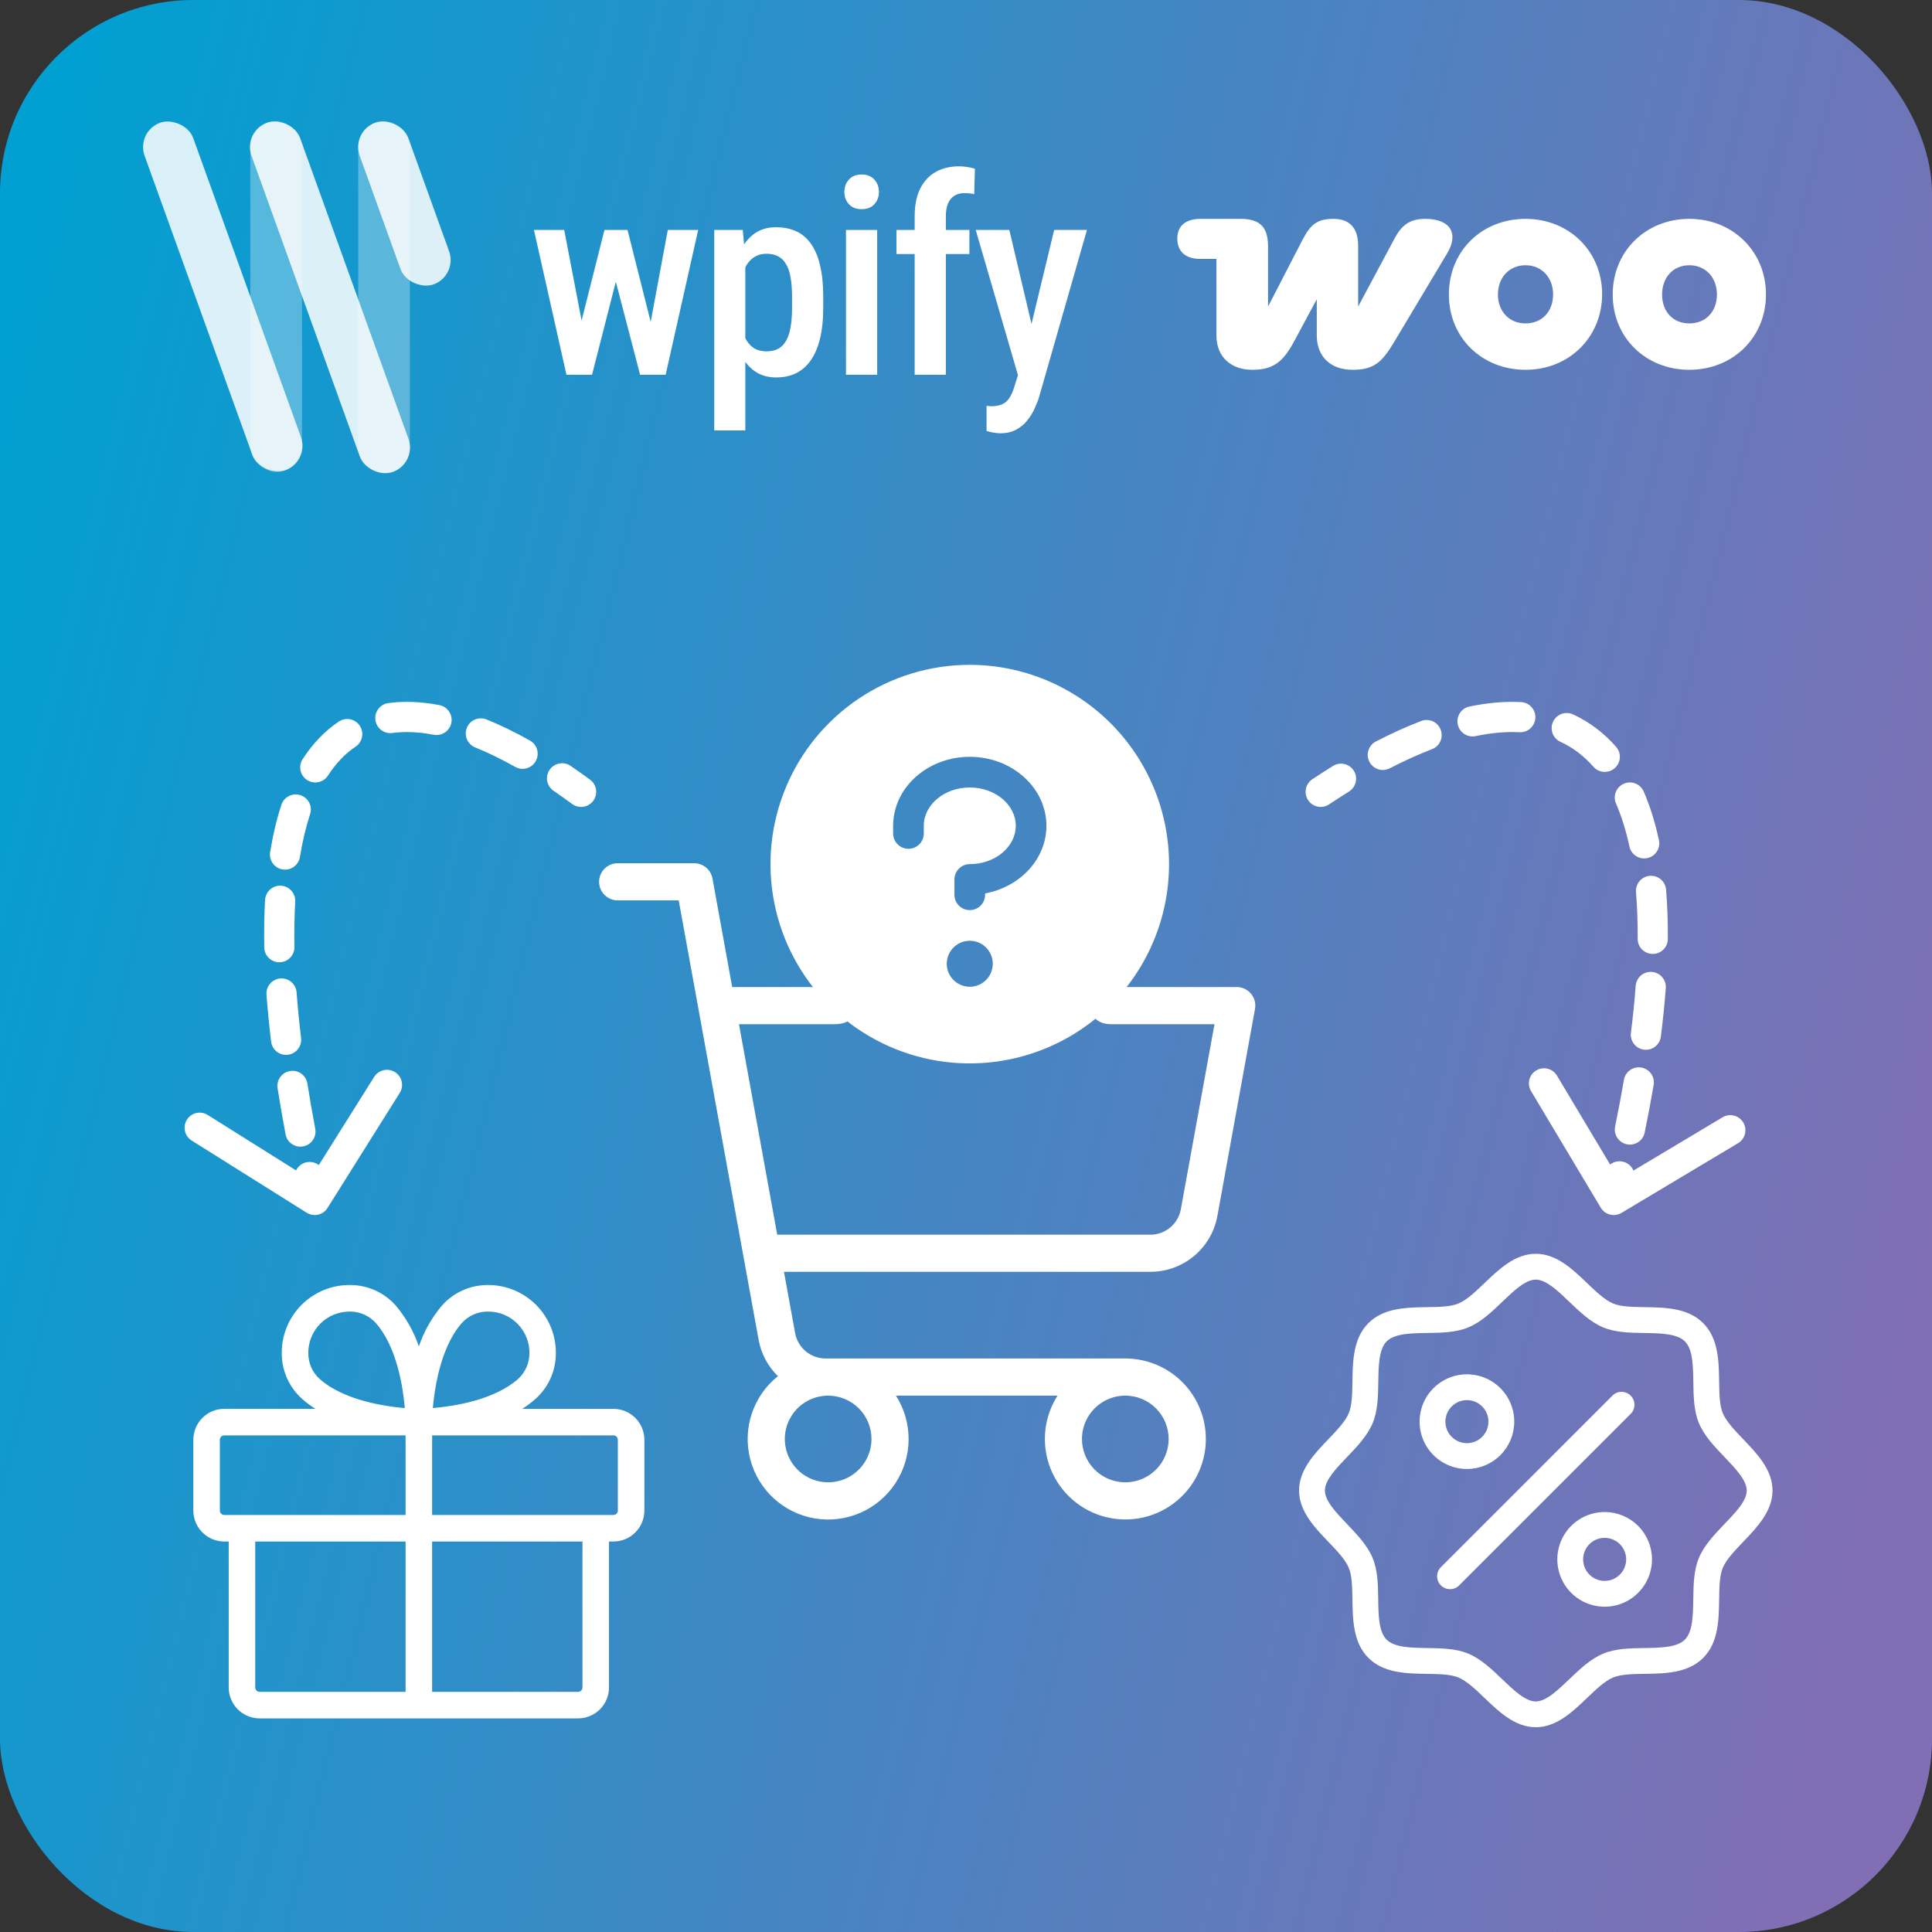
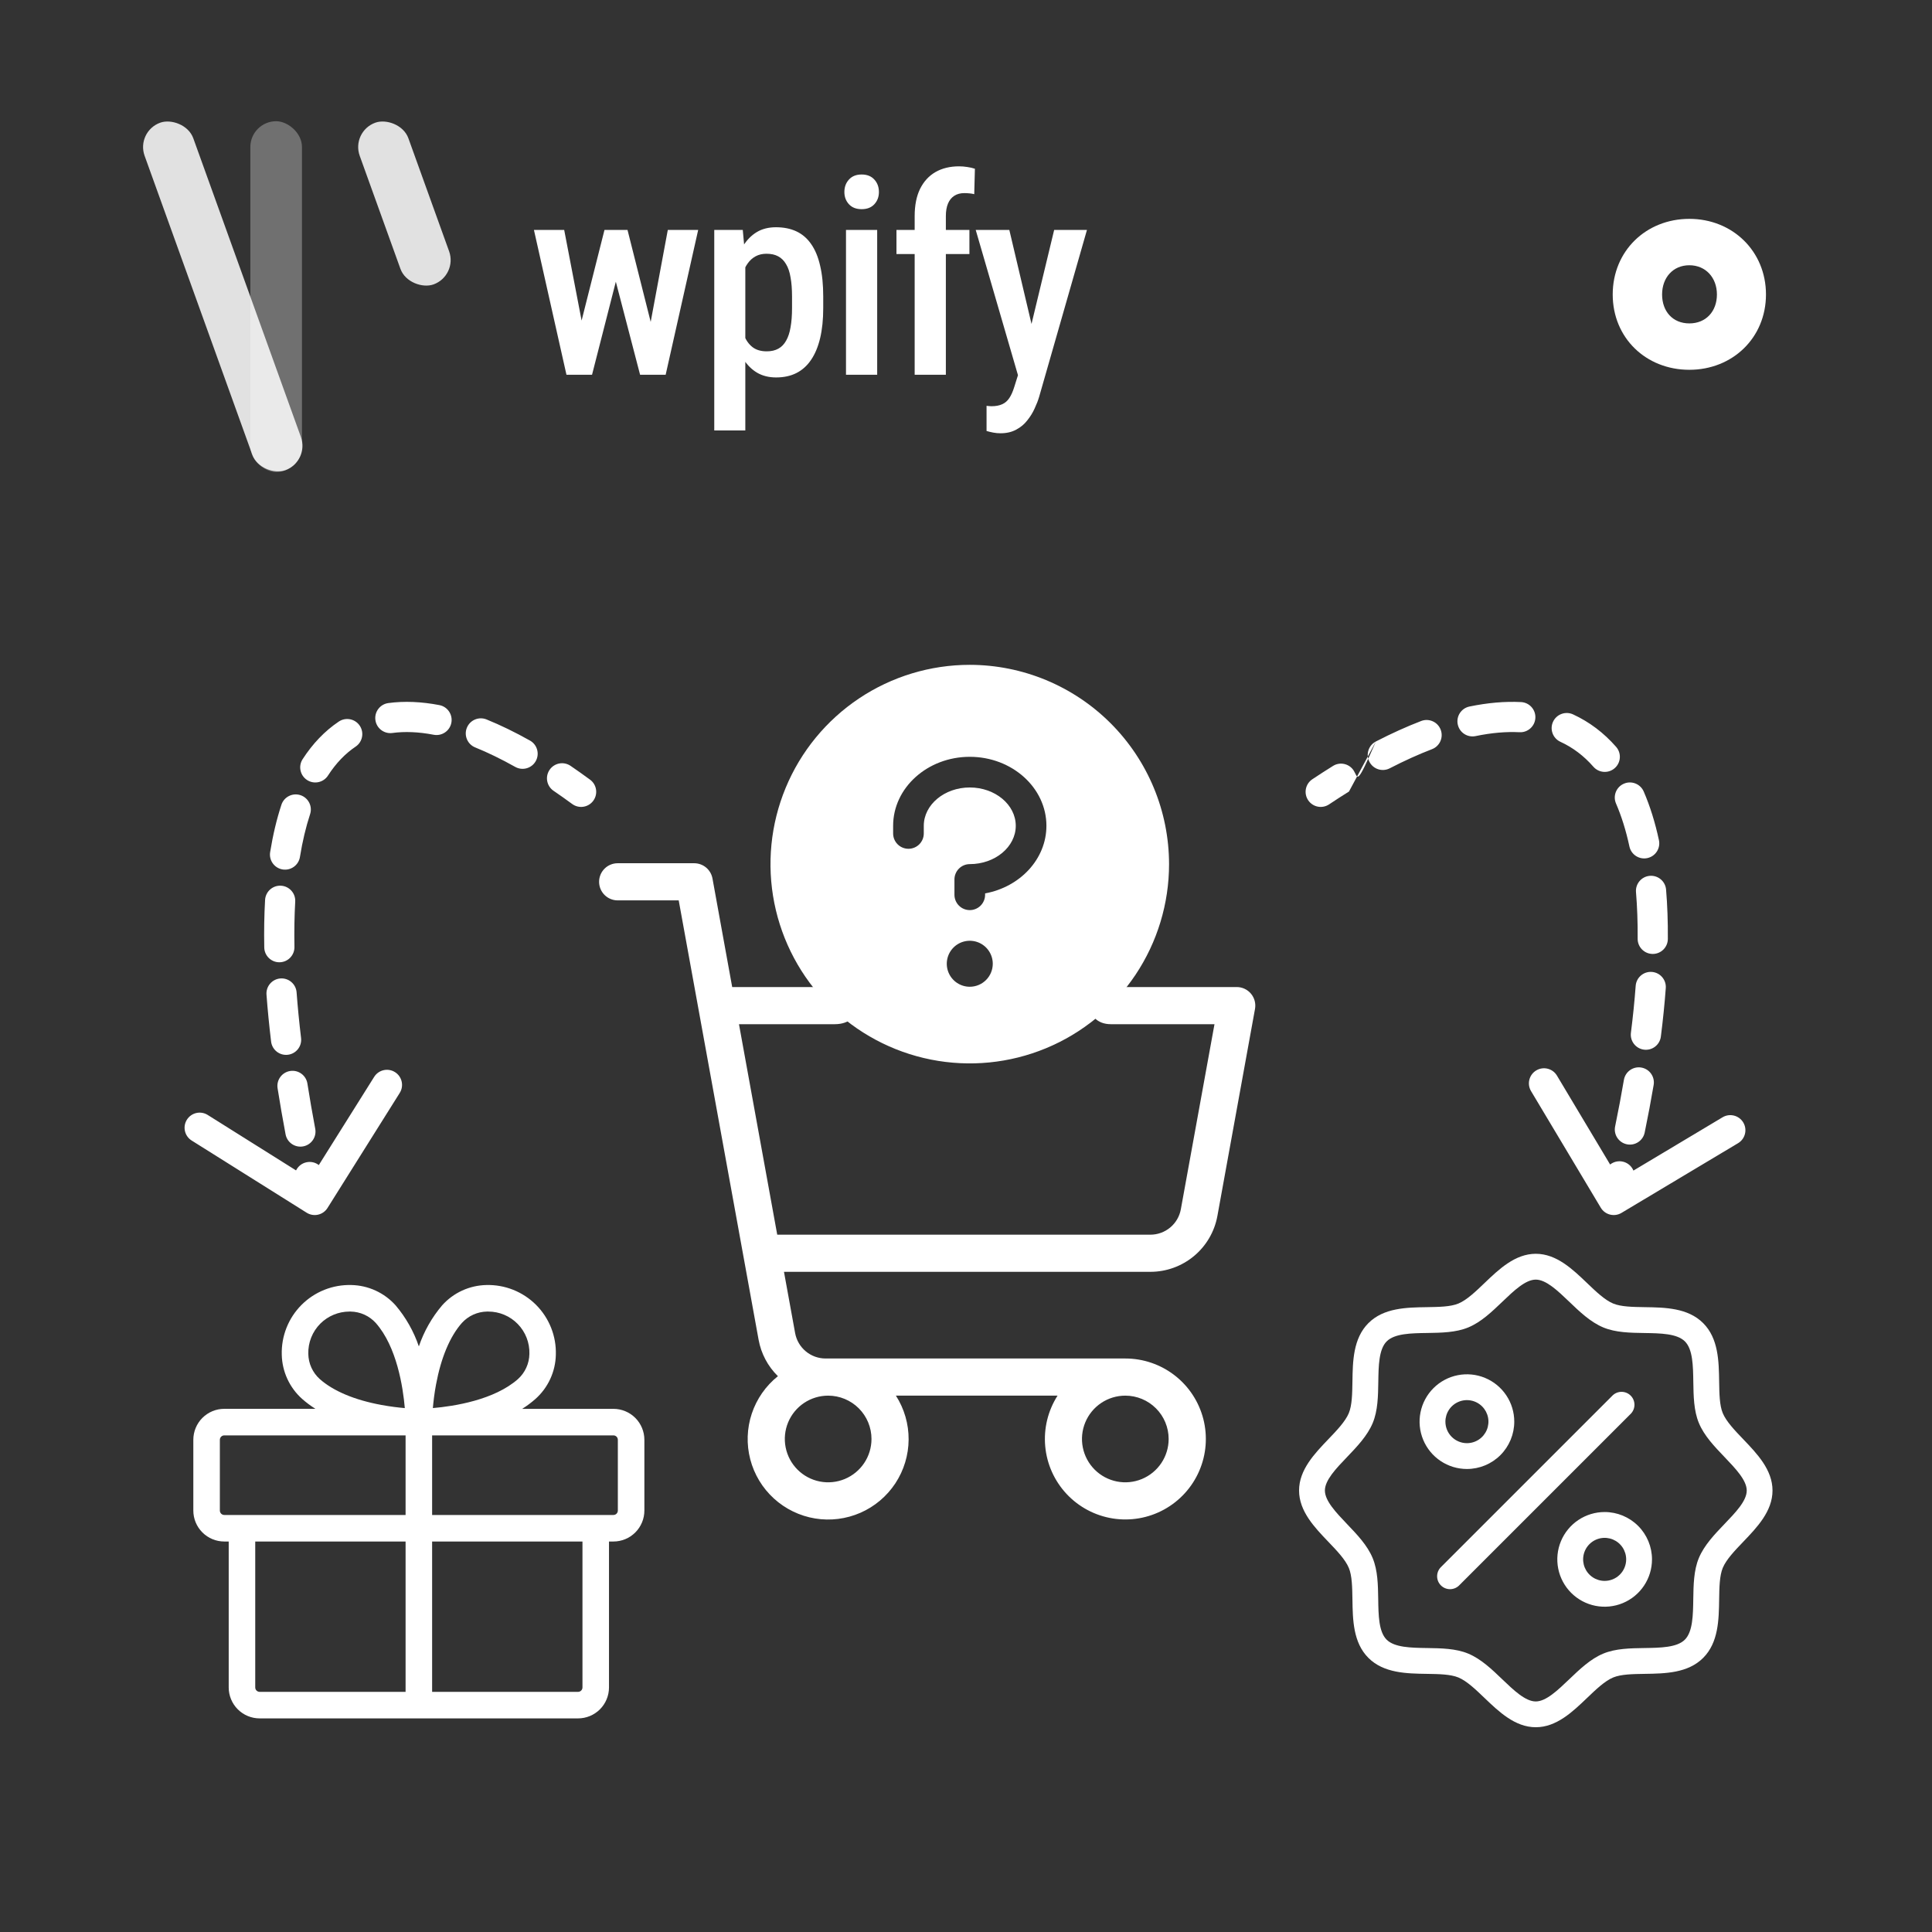
<svg xmlns="http://www.w3.org/2000/svg" width="256" height="256" viewBox="0 0 256 256" fill="none">
  <rect x="0" y="0" width="256" height="256" fill="#333333" stroke="none" />
-   <rect width="256" height="256" rx="25.6" fill="url(#paint0_linear_4967_1956)" />
  <path d="M76.336 45.366L80.097 30.466H82.704L82.19 35.024L78.447 49.658H76.141L76.336 45.366ZM74.758 30.466L77.631 45.419L77.649 49.658H75.059L70.749 30.466H74.758ZM85.738 45.242L88.487 30.466H92.513L88.203 49.658H85.613L85.738 45.242ZM83.148 30.466L86.855 45.171L87.121 49.658H84.815L81.001 35.024L80.505 30.466H83.148ZM98.758 34.155V57.037H94.643V30.466H98.421L98.758 34.155ZM109.082 39.299V40.825C109.082 42.327 108.946 43.651 108.674 44.798C108.402 45.945 108 46.909 107.467 47.689C106.947 48.458 106.303 49.038 105.534 49.428C104.765 49.818 103.867 50.013 102.838 50.013C101.868 50.013 101.023 49.8 100.301 49.374C99.592 48.949 98.995 48.352 98.51 47.583C98.025 46.814 97.635 45.904 97.339 44.851C97.055 43.787 96.848 42.628 96.718 41.375V39.033C96.848 37.709 97.049 36.503 97.321 35.415C97.605 34.315 97.989 33.369 98.474 32.577C98.971 31.784 99.574 31.175 100.283 30.75C100.993 30.324 101.839 30.111 102.82 30.111C103.849 30.111 104.753 30.294 105.534 30.661C106.314 31.027 106.965 31.589 107.485 32.346C108.017 33.103 108.413 34.061 108.674 35.219C108.946 36.367 109.082 37.727 109.082 39.299ZM104.949 40.825V39.299C104.949 38.318 104.884 37.472 104.753 36.763C104.635 36.041 104.434 35.45 104.15 34.989C103.878 34.528 103.53 34.185 103.104 33.96C102.69 33.736 102.176 33.623 101.561 33.623C101.017 33.623 100.538 33.736 100.124 33.96C99.71 34.185 99.361 34.498 99.077 34.9C98.793 35.291 98.569 35.758 98.403 36.302C98.238 36.834 98.131 37.413 98.084 38.04V42.386C98.19 43.142 98.368 43.84 98.616 44.479C98.864 45.106 99.225 45.608 99.698 45.986C100.183 46.365 100.816 46.554 101.596 46.554C102.199 46.554 102.714 46.436 103.139 46.199C103.565 45.963 103.908 45.608 104.168 45.135C104.44 44.662 104.635 44.071 104.753 43.361C104.884 42.64 104.949 41.794 104.949 40.825ZM116.231 30.466V49.658H112.098V30.466H116.231ZM111.885 25.446C111.885 24.784 112.086 24.234 112.488 23.796C112.89 23.347 113.452 23.122 114.173 23.122C114.894 23.122 115.456 23.347 115.858 23.796C116.26 24.234 116.461 24.784 116.461 25.446C116.461 26.084 116.26 26.622 115.858 27.06C115.456 27.498 114.894 27.716 114.173 27.716C113.452 27.716 112.89 27.498 112.488 27.06C112.086 26.622 111.885 26.084 111.885 25.446ZM125.331 49.658H121.198V28.639C121.198 27.208 121.435 26.008 121.908 25.038C122.392 24.056 123.072 23.311 123.947 22.803C124.834 22.294 125.881 22.04 127.087 22.04C127.454 22.04 127.814 22.07 128.169 22.129C128.524 22.176 128.861 22.253 129.18 22.36L129.091 25.73C128.926 25.682 128.719 25.647 128.471 25.623C128.234 25.6 128.004 25.588 127.779 25.588C127.259 25.588 126.815 25.706 126.449 25.942C126.082 26.179 125.804 26.522 125.615 26.971C125.426 27.421 125.331 27.977 125.331 28.639V49.658ZM128.453 30.466V33.659H118.786V30.466H128.453ZM135.567 47.547L139.682 30.466H144.028L137.695 52.567C137.553 53.052 137.352 53.572 137.092 54.128C136.844 54.684 136.519 55.21 136.116 55.707C135.726 56.215 135.235 56.623 134.644 56.931C134.065 57.25 133.373 57.41 132.569 57.41C132.238 57.41 131.918 57.38 131.611 57.321C131.304 57.262 131.008 57.191 130.724 57.108V53.774C130.819 53.785 130.925 53.797 131.043 53.809C131.162 53.821 131.268 53.827 131.363 53.827C131.942 53.827 132.421 53.738 132.799 53.561C133.178 53.395 133.491 53.123 133.74 52.745C133.988 52.378 134.207 51.887 134.396 51.273L135.567 47.547ZM133.74 30.466L137.11 44.745L137.837 49.374L134.999 50.102L129.287 30.466H133.74Z" fill="white" />
-   <rect opacity="0.3" width="46.657" height="6.841" rx="3.42" transform="matrix(-4.37114e-08 1 1 4.37114e-08 47.467 16.062)" fill="white" />
  <rect opacity="0.3" width="46.482" height="6.841" rx="3.42" transform="matrix(-4.37114e-08 1 1 4.37114e-08 33.172 16.062)" fill="white" />
  <rect opacity="0.85" width="48.927" height="6.855" rx="3.427" transform="matrix(0.339 0.941 0.941 -0.339 18 17.42)" fill="white" />
-   <rect opacity="0.85" width="49.172" height="6.855" rx="3.427" transform="matrix(0.339 0.941 0.941 -0.339 32.164 17.42)" fill="white" />
  <rect opacity="0.85" width="22.771" height="6.855" rx="3.427" transform="matrix(0.339 0.941 0.941 -0.339 46.502 17.42)" fill="white" />
  <g clip-path="url(#clip0_4967_1956)">
-     <path fill-rule="evenodd" clip-rule="evenodd" d="M188.882 29C187.056 29 185.866 29.59 184.804 31.568L179.961 40.621V32.579C179.961 30.179 178.814 29 176.69 29C174.565 29 173.673 29.716 172.611 31.737L168.023 40.621V32.663C168.023 30.095 166.961 29 164.369 29H159.101C157.105 29 156 29.926 156 31.61C156 33.295 157.062 34.305 159.016 34.305H161.183V44.453C161.183 47.316 163.137 49 165.941 49C168.745 49 170.02 47.905 171.422 45.337L174.48 39.653V44.453C174.48 47.274 176.35 49 179.196 49C182.042 49 183.105 48.032 184.719 45.337L191.771 33.547C193.301 30.979 192.239 29 188.84 29C188.84 29 188.84 29 188.882 29Z" fill="white" />
-     <path fill-rule="evenodd" clip-rule="evenodd" d="M202.138 29C196.36 29 191.984 33.253 191.984 39.021C191.984 44.789 196.403 49 202.138 49C207.873 49 212.249 44.747 212.292 39.021C212.292 33.253 207.873 29 202.138 29ZM202.138 42.853C199.971 42.853 198.484 41.253 198.484 39.021C198.484 36.789 199.971 35.147 202.138 35.147C204.305 35.147 205.792 36.789 205.792 39.021C205.792 41.253 204.347 42.853 202.138 42.853Z" fill="white" />
    <path fill-rule="evenodd" clip-rule="evenodd" d="M223.847 29C218.112 29 213.693 33.253 213.693 39.021C213.693 44.789 218.112 49 223.847 49C229.582 49 234.001 44.747 234.001 39.021C234.001 33.295 229.582 29 223.847 29ZM223.847 42.853C221.638 42.853 220.236 41.253 220.236 39.021C220.236 36.789 221.68 35.147 223.847 35.147C226.014 35.147 227.501 36.789 227.501 39.021C227.501 41.253 226.056 42.853 223.847 42.853Z" fill="white" />
  </g>
  <path d="M81.281 186.68H69.193C69.814 186.29 70.402 185.851 70.951 185.367C71.78 184.629 72.448 183.727 72.912 182.719C73.377 181.711 73.629 180.618 73.652 179.508C73.688 178.287 73.475 177.071 73.024 175.936C72.574 174.801 71.897 173.769 71.034 172.904C70.171 172.04 69.141 171.361 68.006 170.908C66.872 170.456 65.657 170.24 64.436 170.273C63.326 170.297 62.233 170.549 61.224 171.013C60.216 171.478 59.315 172.146 58.576 172.975C57.219 174.576 56.175 176.419 55.5 178.406C54.826 176.42 53.784 174.579 52.43 172.978C51.691 172.147 50.788 171.479 49.779 171.014C48.77 170.548 47.676 170.296 46.565 170.273C45.343 170.238 44.127 170.453 42.991 170.904C41.855 171.356 40.824 172.035 39.959 172.899C39.095 173.763 38.417 174.795 37.966 175.931C37.515 177.067 37.3 178.283 37.336 179.505C37.359 180.615 37.611 181.708 38.076 182.716C38.541 183.724 39.208 184.626 40.037 185.364C40.586 185.849 41.174 186.288 41.795 186.677H29.719C29.18 186.677 28.646 186.783 28.148 186.989C27.651 187.196 27.198 187.498 26.817 187.879C26.437 188.26 26.134 188.713 25.929 189.211C25.723 189.709 25.617 190.242 25.617 190.781V200.156C25.617 201.244 26.049 202.287 26.819 203.056C27.588 203.826 28.631 204.258 29.719 204.258H30.305V223.594C30.305 224.682 30.737 225.725 31.506 226.494C32.275 227.263 33.318 227.695 34.406 227.695H76.594C77.682 227.695 78.725 227.263 79.494 226.494C80.263 225.725 80.695 224.682 80.695 223.594V204.258H81.281C82.369 204.258 83.412 203.826 84.181 203.056C84.951 202.287 85.383 201.244 85.383 200.156V190.781C85.383 189.693 84.951 188.65 84.181 187.881C83.412 187.112 82.369 186.68 81.281 186.68ZM57.776 183.457C58.435 179.906 59.619 177.085 61.201 175.298C61.624 174.831 62.139 174.456 62.714 174.196C63.289 173.936 63.911 173.798 64.541 173.789H64.702C65.431 173.789 66.153 173.935 66.824 174.219C67.495 174.503 68.103 174.919 68.61 175.442C69.118 175.965 69.516 176.584 69.78 177.263C70.044 177.943 70.17 178.668 70.148 179.396C70.138 180.028 69.999 180.65 69.737 181.224C69.476 181.799 69.1 182.314 68.631 182.736C65.49 185.508 60.164 186.337 57.357 186.577C57.431 185.73 57.551 184.652 57.776 183.457ZM42.448 175.386C43.471 174.367 44.854 173.793 46.298 173.789H46.459C47.09 173.799 47.712 173.939 48.287 174.2C48.862 174.461 49.376 174.838 49.799 175.307C52.57 178.447 53.399 183.773 53.64 186.58C52.793 186.507 51.715 186.381 50.531 186.161C46.98 185.508 44.159 184.318 42.372 182.733C41.903 182.312 41.525 181.798 41.263 181.224C41.002 180.649 40.862 180.027 40.852 179.396C40.831 178.655 40.962 177.916 41.237 177.227C41.511 176.537 41.924 175.911 42.448 175.386ZM29.133 200.156V190.781C29.133 190.626 29.195 190.477 29.304 190.367C29.414 190.257 29.563 190.195 29.719 190.195H53.742V200.742H29.719C29.563 200.742 29.414 200.68 29.304 200.571C29.195 200.461 29.133 200.312 29.133 200.156ZM33.82 223.594V204.258H53.742V224.18H34.406C34.251 224.18 34.102 224.118 33.992 224.008C33.882 223.898 33.82 223.749 33.82 223.594ZM77.18 223.594C77.18 223.749 77.118 223.898 77.008 224.008C76.898 224.118 76.749 224.18 76.594 224.18H57.258V204.258H77.18V223.594ZM81.867 200.156C81.867 200.312 81.805 200.461 81.696 200.571C81.586 200.68 81.437 200.742 81.281 200.742H57.258V190.195H81.281C81.437 190.195 81.586 190.257 81.696 190.367C81.805 190.477 81.867 190.626 81.867 190.781V200.156Z" fill="white" />
  <path d="M230.995 190.713C229.883 189.553 228.733 188.355 228.272 187.24C227.844 186.205 227.821 184.674 227.795 183.054C227.755 180.379 227.71 177.351 225.679 175.321C223.649 173.29 220.609 173.245 217.946 173.205C216.326 173.179 214.809 173.156 213.76 172.728C212.645 172.267 211.447 171.117 210.287 170.005C208.393 168.192 206.249 166.133 203.5 166.133C200.751 166.133 198.607 168.192 196.713 170.005C195.553 171.117 194.355 172.267 193.24 172.728C192.205 173.156 190.674 173.179 189.054 173.205C186.379 173.245 183.351 173.29 181.321 175.321C179.29 177.351 179.245 180.391 179.205 183.054C179.179 184.674 179.156 186.191 178.728 187.24C178.267 188.355 177.117 189.553 176.005 190.713C174.192 192.607 172.133 194.751 172.133 197.5C172.133 200.249 174.192 202.393 176.005 204.287C177.117 205.447 178.267 206.645 178.728 207.76C179.156 208.795 179.179 210.326 179.205 211.946C179.245 214.621 179.29 217.649 181.321 219.679C183.351 221.71 186.391 221.755 189.054 221.795C190.674 221.821 192.191 221.844 193.24 222.272C194.355 222.733 195.553 223.883 196.713 224.995C198.607 226.808 200.751 228.867 203.5 228.867C206.249 228.867 208.393 226.808 210.287 224.995C211.447 223.883 212.645 222.733 213.76 222.272C214.795 221.844 216.326 221.821 217.946 221.795C220.621 221.755 223.649 221.71 225.679 219.679C227.71 217.649 227.755 214.621 227.795 211.946C227.821 210.326 227.844 208.809 228.272 207.76C228.733 206.645 229.883 205.447 230.995 204.287C232.808 202.393 234.867 200.249 234.867 197.5C234.867 194.751 232.808 192.607 230.995 190.713ZM228.525 201.917C227.194 203.306 225.816 204.743 225.103 206.454C224.425 208.091 224.396 210.024 224.368 211.895C224.336 214.016 224.302 216.212 223.256 217.261C222.209 218.311 220.011 218.342 217.889 218.373C216.018 218.402 214.085 218.43 212.448 219.109C210.737 219.816 209.311 221.194 207.911 222.531C206.414 223.957 204.866 225.451 203.494 225.451C202.123 225.451 200.574 223.965 199.074 222.531C197.689 221.199 196.251 219.822 194.54 219.109C192.904 218.43 190.97 218.402 189.1 218.373C186.978 218.342 184.782 218.308 183.733 217.261C182.684 216.215 182.652 214.016 182.621 211.895C182.592 210.024 182.564 208.091 181.885 206.454C181.178 204.743 179.801 203.317 178.463 201.917C177.04 200.42 175.555 198.872 175.555 197.5C175.555 196.128 177.04 194.58 178.475 193.083C179.806 191.694 181.184 190.257 181.897 188.546C182.575 186.909 182.604 184.976 182.632 183.105C182.664 180.984 182.698 178.788 183.744 177.739C184.791 176.689 186.989 176.658 189.111 176.627C190.982 176.598 192.915 176.57 194.552 175.891C196.263 175.184 197.689 173.806 199.089 172.469C200.58 171.04 202.128 169.555 203.5 169.555C204.872 169.555 206.42 171.04 207.92 172.475C209.306 173.806 210.743 175.184 212.454 175.897C214.091 176.575 216.024 176.604 217.895 176.632C220.016 176.664 222.212 176.698 223.261 177.744C224.311 178.791 224.342 180.989 224.373 183.111C224.402 184.982 224.43 186.915 225.109 188.552C225.816 190.263 227.194 191.689 228.531 193.089C229.957 194.586 231.451 196.134 231.451 197.506C231.451 198.877 229.96 200.42 228.525 201.917ZM200.648 188.375C200.648 187.134 200.281 185.921 199.591 184.89C198.902 183.858 197.922 183.054 196.776 182.579C195.629 182.104 194.368 181.98 193.151 182.222C191.934 182.464 190.816 183.062 189.939 183.939C189.062 184.816 188.464 185.934 188.222 187.151C187.98 188.368 188.104 189.629 188.579 190.776C189.054 191.922 189.858 192.902 190.89 193.591C191.921 194.281 193.134 194.648 194.375 194.648C196.039 194.648 197.634 193.987 198.811 192.811C199.987 191.634 200.648 190.039 200.648 188.375ZM191.523 188.375C191.523 187.811 191.691 187.26 192.004 186.791C192.317 186.322 192.763 185.956 193.284 185.741C193.805 185.525 194.378 185.468 194.931 185.578C195.484 185.688 195.993 185.96 196.391 186.359C196.79 186.757 197.062 187.266 197.172 187.819C197.282 188.372 197.225 188.945 197.009 189.466C196.794 189.987 196.428 190.433 195.959 190.746C195.49 191.059 194.939 191.227 194.375 191.227C193.619 191.227 192.893 190.926 192.359 190.391C191.824 189.857 191.523 189.131 191.523 188.375ZM212.625 200.352C211.384 200.352 210.171 200.719 209.14 201.409C208.108 202.098 207.304 203.078 206.829 204.224C206.354 205.371 206.23 206.632 206.472 207.849C206.714 209.066 207.312 210.184 208.189 211.061C209.066 211.938 210.184 212.536 211.401 212.778C212.618 213.02 213.879 212.896 215.026 212.421C216.172 211.946 217.152 211.142 217.841 210.11C218.531 209.079 218.898 207.866 218.898 206.625C218.898 204.961 218.237 203.366 217.061 202.189C215.884 201.013 214.289 200.352 212.625 200.352ZM212.625 209.477C212.061 209.477 211.51 209.309 211.041 208.996C210.572 208.683 210.206 208.237 209.99 207.716C209.775 207.195 209.718 206.622 209.828 206.069C209.938 205.516 210.21 205.007 210.609 204.609C211.007 204.21 211.516 203.938 212.069 203.828C212.622 203.718 213.195 203.775 213.716 203.99C214.237 204.206 214.683 204.572 214.996 205.041C215.309 205.51 215.477 206.061 215.477 206.625C215.477 207.381 215.176 208.107 214.641 208.641C214.107 209.176 213.381 209.477 212.625 209.477ZM216.115 187.303L193.303 210.115C192.978 210.418 192.549 210.582 192.106 210.574C191.663 210.566 191.24 210.387 190.927 210.073C190.613 209.76 190.434 209.337 190.426 208.894C190.418 208.451 190.582 208.022 190.885 207.697L213.697 184.885C214.022 184.582 214.451 184.418 214.894 184.426C215.337 184.434 215.76 184.613 216.073 184.927C216.387 185.24 216.566 185.663 216.574 186.106C216.582 186.549 216.418 186.978 216.115 187.303Z" fill="white" />
-   <path d="M173.89 103.256C172.971 103.869 172.723 105.111 173.336 106.03C173.949 106.949 175.191 107.197 176.11 106.584L175 104.92L173.89 103.256ZM212.11 160.026C212.677 160.974 213.905 161.283 214.853 160.717L230.302 151.478C231.25 150.912 231.559 149.683 230.992 148.735C230.425 147.787 229.197 147.479 228.249 148.045L214.517 156.257L206.305 142.525C205.739 141.577 204.51 141.268 203.562 141.835C202.614 142.402 202.305 143.63 202.872 144.578L212.11 160.026ZM216.537 156.336C216.792 155.261 216.128 154.183 215.053 153.928C213.978 153.673 212.9 154.338 212.645 155.413L214.591 155.874L216.537 156.336ZM214.011 149.262C213.788 150.343 214.485 151.401 215.566 151.624C216.648 151.847 217.706 151.151 217.929 150.069L215.97 149.665L214.011 149.262ZM219.118 143.762C219.303 142.674 218.57 141.641 217.481 141.456C216.393 141.27 215.36 142.003 215.175 143.092L217.146 143.427L219.118 143.762ZM216.105 136.849C215.966 137.945 216.742 138.946 217.838 139.085C218.933 139.224 219.934 138.448 220.073 137.352L218.089 137.101L216.105 136.849ZM220.725 130.927C220.806 129.826 219.98 128.866 218.878 128.785C217.777 128.703 216.817 129.53 216.736 130.631L218.73 130.779L220.725 130.927ZM216.998 124.388C216.99 125.493 217.88 126.394 218.984 126.402C220.089 126.41 220.99 125.52 220.998 124.416L218.998 124.402L216.998 124.388ZM220.764 117.88C220.673 116.779 219.706 115.961 218.605 116.053C217.504 116.145 216.686 117.112 216.778 118.212L218.771 118.046L220.764 117.88ZM215.907 112.167C216.139 113.246 217.203 113.934 218.283 113.701C219.363 113.469 220.05 112.405 219.817 111.326L217.862 111.746L215.907 112.167ZM217.802 104.883C217.363 103.87 216.186 103.404 215.172 103.843C214.158 104.281 213.692 105.459 214.131 106.473L215.967 105.678L217.802 104.883ZM211.134 101.598C211.862 102.429 213.125 102.514 213.956 101.786C214.788 101.059 214.872 99.795 214.145 98.964L212.64 100.281L211.134 101.598ZM208.439 94.66C207.435 94.198 206.247 94.636 205.785 95.639C205.322 96.642 205.76 97.83 206.763 98.293L207.601 96.477L208.439 94.66ZM201.345 97.024C202.449 97.079 203.388 96.23 203.444 95.127C203.5 94.024 202.65 93.084 201.547 93.029L201.446 95.026L201.345 97.024ZM194.71 93.619C193.628 93.843 192.933 94.902 193.158 95.984C193.382 97.065 194.441 97.76 195.522 97.536L195.116 95.577L194.71 93.619ZM189.747 99.27C190.779 98.874 191.293 97.716 190.897 96.685C190.501 95.654 189.344 95.139 188.313 95.536L189.03 97.403L189.747 99.27ZM182.313 98.249C181.332 98.756 180.947 99.963 181.454 100.944C181.96 101.926 183.167 102.31 184.148 101.804L183.231 100.027L182.313 98.249ZM178.746 104.884C179.685 104.301 179.972 103.068 179.389 102.13C178.806 101.192 177.573 100.904 176.635 101.487L177.691 103.186L178.746 104.884ZM213.827 159L215.767 159.488C216.034 158.425 216.291 157.374 216.537 156.336L214.591 155.874L212.645 155.413C212.403 156.433 212.151 157.466 211.887 158.512L213.827 159ZM215.97 149.665L217.929 150.069C218.375 147.906 218.771 145.804 219.118 143.762L217.146 143.427L215.175 143.092C214.836 145.085 214.448 147.142 214.011 149.262L215.97 149.665ZM218.089 137.101L220.073 137.352C220.355 135.129 220.572 132.987 220.725 130.927L218.73 130.779L216.736 130.631C216.588 132.617 216.379 134.69 216.105 136.849L218.089 137.101ZM218.998 124.402L220.998 124.416C221.014 122.116 220.936 119.937 220.764 117.88L218.771 118.046L216.778 118.212C216.938 120.138 217.013 122.196 216.998 124.388L218.998 124.402ZM217.862 111.746L219.817 111.326C219.311 108.97 218.64 106.819 217.802 104.883L215.967 105.678L214.131 106.473C214.85 108.133 215.447 110.028 215.907 112.167L217.862 111.746ZM212.64 100.281L214.145 98.964C212.518 97.105 210.609 95.662 208.439 94.66L207.601 96.477L206.763 98.293C208.402 99.048 209.862 100.143 211.134 101.598L212.64 100.281ZM201.446 95.026L201.547 93.029C199.388 92.92 197.103 93.123 194.71 93.619L195.116 95.577L195.522 97.536C197.635 97.097 199.576 96.934 201.345 97.024L201.446 95.026ZM189.03 97.403L188.313 95.536C186.377 96.279 184.376 97.185 182.313 98.249L183.231 100.027L184.148 101.804C186.096 100.798 187.963 99.955 189.747 99.27L189.03 97.403ZM177.691 103.186L176.635 101.487C175.731 102.049 174.816 102.639 173.89 103.256L175 104.92L176.11 106.584C177.001 105.989 177.88 105.423 178.746 104.884L177.691 103.186Z" fill="white" />
+   <path d="M173.89 103.256C172.971 103.869 172.723 105.111 173.336 106.03C173.949 106.949 175.191 107.197 176.11 106.584L175 104.92L173.89 103.256ZM212.11 160.026C212.677 160.974 213.905 161.283 214.853 160.717L230.302 151.478C231.25 150.912 231.559 149.683 230.992 148.735C230.425 147.787 229.197 147.479 228.249 148.045L214.517 156.257L206.305 142.525C205.739 141.577 204.51 141.268 203.562 141.835C202.614 142.402 202.305 143.63 202.872 144.578L212.11 160.026ZM216.537 156.336C216.792 155.261 216.128 154.183 215.053 153.928C213.978 153.673 212.9 154.338 212.645 155.413L214.591 155.874L216.537 156.336ZM214.011 149.262C213.788 150.343 214.485 151.401 215.566 151.624C216.648 151.847 217.706 151.151 217.929 150.069L215.97 149.665L214.011 149.262ZM219.118 143.762C219.303 142.674 218.57 141.641 217.481 141.456C216.393 141.27 215.36 142.003 215.175 143.092L217.146 143.427L219.118 143.762ZM216.105 136.849C215.966 137.945 216.742 138.946 217.838 139.085C218.933 139.224 219.934 138.448 220.073 137.352L218.089 137.101L216.105 136.849ZM220.725 130.927C220.806 129.826 219.98 128.866 218.878 128.785C217.777 128.703 216.817 129.53 216.736 130.631L218.73 130.779L220.725 130.927ZM216.998 124.388C216.99 125.493 217.88 126.394 218.984 126.402C220.089 126.41 220.99 125.52 220.998 124.416L218.998 124.402L216.998 124.388ZM220.764 117.88C220.673 116.779 219.706 115.961 218.605 116.053C217.504 116.145 216.686 117.112 216.778 118.212L218.771 118.046L220.764 117.88ZM215.907 112.167C216.139 113.246 217.203 113.934 218.283 113.701C219.363 113.469 220.05 112.405 219.817 111.326L217.862 111.746L215.907 112.167ZM217.802 104.883C217.363 103.87 216.186 103.404 215.172 103.843C214.158 104.281 213.692 105.459 214.131 106.473L215.967 105.678L217.802 104.883ZM211.134 101.598C211.862 102.429 213.125 102.514 213.956 101.786C214.788 101.059 214.872 99.795 214.145 98.964L212.64 100.281L211.134 101.598ZM208.439 94.66C207.435 94.198 206.247 94.636 205.785 95.639C205.322 96.642 205.76 97.83 206.763 98.293L207.601 96.477L208.439 94.66ZM201.345 97.024C202.449 97.079 203.388 96.23 203.444 95.127C203.5 94.024 202.65 93.084 201.547 93.029L201.446 95.026L201.345 97.024ZM194.71 93.619C193.628 93.843 192.933 94.902 193.158 95.984C193.382 97.065 194.441 97.76 195.522 97.536L195.116 95.577L194.71 93.619ZM189.747 99.27C190.779 98.874 191.293 97.716 190.897 96.685C190.501 95.654 189.344 95.139 188.313 95.536L189.03 97.403L189.747 99.27ZM182.313 98.249C181.332 98.756 180.947 99.963 181.454 100.944C181.96 101.926 183.167 102.31 184.148 101.804L183.231 100.027L182.313 98.249ZC179.685 104.301 179.972 103.068 179.389 102.13C178.806 101.192 177.573 100.904 176.635 101.487L177.691 103.186L178.746 104.884ZM213.827 159L215.767 159.488C216.034 158.425 216.291 157.374 216.537 156.336L214.591 155.874L212.645 155.413C212.403 156.433 212.151 157.466 211.887 158.512L213.827 159ZM215.97 149.665L217.929 150.069C218.375 147.906 218.771 145.804 219.118 143.762L217.146 143.427L215.175 143.092C214.836 145.085 214.448 147.142 214.011 149.262L215.97 149.665ZM218.089 137.101L220.073 137.352C220.355 135.129 220.572 132.987 220.725 130.927L218.73 130.779L216.736 130.631C216.588 132.617 216.379 134.69 216.105 136.849L218.089 137.101ZM218.998 124.402L220.998 124.416C221.014 122.116 220.936 119.937 220.764 117.88L218.771 118.046L216.778 118.212C216.938 120.138 217.013 122.196 216.998 124.388L218.998 124.402ZM217.862 111.746L219.817 111.326C219.311 108.97 218.64 106.819 217.802 104.883L215.967 105.678L214.131 106.473C214.85 108.133 215.447 110.028 215.907 112.167L217.862 111.746ZM212.64 100.281L214.145 98.964C212.518 97.105 210.609 95.662 208.439 94.66L207.601 96.477L206.763 98.293C208.402 99.048 209.862 100.143 211.134 101.598L212.64 100.281ZM201.446 95.026L201.547 93.029C199.388 92.92 197.103 93.123 194.71 93.619L195.116 95.577L195.522 97.536C197.635 97.097 199.576 96.934 201.345 97.024L201.446 95.026ZM189.03 97.403L188.313 95.536C186.377 96.279 184.376 97.185 182.313 98.249L183.231 100.027L184.148 101.804C186.096 100.798 187.963 99.955 189.747 99.27L189.03 97.403ZM177.691 103.186L176.635 101.487C175.731 102.049 174.816 102.639 173.89 103.256L175 104.92L176.11 106.584C177.001 105.989 177.88 105.423 178.746 104.884L177.691 103.186Z" fill="white" />
  <path d="M78.183 103.308C79.074 103.961 79.266 105.213 78.612 106.103C77.959 106.994 76.707 107.186 75.817 106.532L77 104.92L78.183 103.308ZM43.397 160.063C42.809 160.999 41.575 161.281 40.639 160.694L25.394 151.124C24.459 150.537 24.176 149.302 24.764 148.367C25.351 147.431 26.585 147.149 27.521 147.736L41.072 156.243L49.579 142.691C50.166 141.756 51.401 141.474 52.336 142.061C53.272 142.648 53.554 143.883 52.967 144.818L43.397 160.063ZM39.072 156.386C38.839 155.306 39.525 154.242 40.605 154.009C41.684 153.775 42.749 154.461 42.982 155.541L41.027 155.964L39.072 156.386ZM41.77 149.565C41.975 150.65 41.261 151.696 40.176 151.901C39.091 152.106 38.045 151.392 37.84 150.307L39.805 149.936L41.77 149.565ZM36.781 144.198C36.61 143.107 37.355 142.084 38.447 141.912C39.538 141.741 40.561 142.486 40.733 143.577L38.757 143.888L36.781 144.198ZM39.893 137.539C40.025 138.635 39.242 139.631 38.145 139.762C37.049 139.894 36.053 139.111 35.922 138.014L37.907 137.777L39.893 137.539ZM35.312 131.793C35.23 130.692 36.056 129.732 37.158 129.65C38.26 129.568 39.219 130.394 39.301 131.496L37.307 131.645L35.312 131.793ZM39.015 125.47C39.035 126.575 38.156 127.486 37.051 127.506C35.947 127.526 35.036 126.647 35.016 125.542L37.015 125.506L39.015 125.47ZM35.125 119.245C35.187 118.142 36.131 117.298 37.234 117.361C38.337 117.423 39.181 118.367 39.118 119.47L37.121 119.357L35.125 119.245ZM39.743 113.552C39.567 114.643 38.539 115.383 37.449 115.207C36.359 115.03 35.618 114.003 35.795 112.912L37.769 113.232L39.743 113.552ZM37.287 106.639C37.632 105.59 38.762 105.019 39.811 105.363C40.86 105.708 41.432 106.838 41.087 107.888L39.187 107.263L37.287 106.639ZM43.459 102.766C42.859 103.694 41.621 103.959 40.694 103.36C39.766 102.76 39.5 101.522 40.1 100.594L41.78 101.68L43.459 102.766ZM44.891 95.612C45.809 94.996 47.051 95.241 47.667 96.158C48.282 97.075 48.038 98.317 47.12 98.933L46.006 97.272L44.891 95.612ZM51.991 97.125C50.896 97.272 49.889 96.504 49.742 95.409C49.595 94.314 50.363 93.308 51.458 93.16L51.724 95.142L51.991 97.125ZM58.22 93.43C59.304 93.638 60.015 94.687 59.807 95.772C59.598 96.856 58.55 97.567 57.465 97.359L57.843 95.394L58.22 93.43ZM62.964 99.036C61.941 98.621 61.448 97.454 61.863 96.431C62.279 95.407 63.446 94.915 64.469 95.33L63.716 97.183L62.964 99.036ZM70.224 98.129C71.187 98.669 71.53 99.888 70.989 100.852C70.449 101.815 69.23 102.158 68.267 101.617L69.245 99.873L70.224 98.129ZM73.349 104.785C72.437 104.163 72.201 102.918 72.824 102.006C73.446 101.093 74.69 100.858 75.603 101.48L74.476 103.133L73.349 104.785ZM41.703 159L39.753 159.446C39.517 158.414 39.29 157.394 39.072 156.386L41.027 155.964L42.982 155.541C43.197 156.533 43.42 157.538 43.652 158.554L41.703 159ZM39.805 149.936L37.84 150.307C37.445 148.214 37.092 146.178 36.781 144.198L38.757 143.888L40.733 143.577C41.037 145.514 41.383 147.51 41.77 149.565L39.805 149.936ZM37.907 137.777L35.922 138.014C35.664 135.865 35.461 133.791 35.312 131.793L37.307 131.645L39.301 131.496C39.446 133.43 39.642 135.444 39.893 137.539L37.907 137.777ZM37.015 125.506L35.016 125.542C34.976 123.334 35.012 121.235 35.125 119.245L37.121 119.357L39.118 119.47C39.012 121.352 38.977 123.352 39.015 125.47L37.015 125.506ZM37.769 113.232L35.795 112.912C36.163 110.64 36.66 108.547 37.287 106.639L39.187 107.263L41.087 107.888C40.535 109.569 40.083 111.456 39.743 113.552L37.769 113.232ZM41.78 101.68L40.1 100.594C41.428 98.541 43.025 96.865 44.891 95.612L46.006 97.272L47.12 98.933C45.758 99.848 44.529 101.112 43.459 102.766L41.78 101.68ZM51.724 95.142L51.458 93.16C53.585 92.874 55.848 92.975 58.22 93.43L57.843 95.394L57.465 97.359C55.446 96.971 53.623 96.905 51.991 97.125L51.724 95.142ZM63.716 97.183L64.469 95.33C66.325 96.084 68.245 97.018 70.224 98.129L69.245 99.873L68.267 101.617C66.414 100.578 64.645 99.719 62.964 99.036L63.716 97.183ZM74.476 103.133L75.603 101.48C76.453 102.06 77.313 102.669 78.183 103.308L77 104.92L75.817 106.532C74.982 105.92 74.159 105.337 73.349 104.785L74.476 103.133Z" fill="white" />
  <path fill-rule="evenodd" clip-rule="evenodd" d="M164.919 131.022C165.246 131.175 165.535 131.398 165.766 131.675C165.996 131.952 166.162 132.275 166.254 132.623C166.345 132.971 166.359 133.335 166.295 133.689L161.312 161.116C160.933 163.195 159.837 165.075 158.214 166.429C156.591 167.783 154.545 168.524 152.432 168.523H103.881L105.358 176.64C105.53 177.585 106.028 178.44 106.766 179.056C107.503 179.671 108.433 180.008 109.394 180.008H149.109C151.478 180.006 153.779 180.793 155.651 182.244C157.523 183.695 158.858 185.728 159.447 188.022C160.035 190.316 159.843 192.741 158.901 194.914C157.959 197.087 156.32 198.885 154.243 200.023C152.167 201.162 149.77 201.576 147.431 201.202C145.093 200.827 142.945 199.685 141.328 197.955C139.71 196.225 138.714 194.006 138.498 191.647C138.281 189.289 138.856 186.925 140.131 184.93H118.713C119.825 186.666 120.41 188.687 120.397 190.749C120.384 192.811 119.774 194.825 118.64 196.547C117.506 198.269 115.897 199.625 114.008 200.452C112.119 201.278 110.031 201.539 107.997 201.204C105.963 200.868 104.069 199.95 102.546 198.56C101.023 197.171 99.935 195.369 99.415 193.374C98.894 191.379 98.963 189.276 99.613 187.32C100.263 185.363 101.467 183.637 103.078 182.35C101.744 181.045 100.85 179.358 100.518 177.522L89.932 119.305H81.844C81.191 119.305 80.565 119.045 80.104 118.584C79.642 118.122 79.383 117.496 79.383 116.844C79.383 116.191 79.642 115.565 80.104 115.104C80.565 114.642 81.191 114.383 81.844 114.383H91.987C92.563 114.383 93.121 114.586 93.563 114.955C94.005 115.325 94.304 115.838 94.407 116.405L97.019 130.789C97.019 130.789 106.548 130.789 110.613 130.789C114.677 130.789 114.677 135.711 110.613 135.711C106.548 135.711 97.918 135.711 97.918 135.711L102.987 163.602H152.432C153.392 163.602 154.322 163.265 155.06 162.649C155.797 162.034 156.296 161.179 156.468 160.234L160.926 135.711C160.926 135.711 150.919 135.711 147.194 135.711C143.468 135.711 143.468 130.789 147.194 130.789C150.919 130.789 163.875 130.789 163.875 130.789C164.236 130.789 164.592 130.868 164.919 131.022ZM114.509 193.862C115.14 192.918 115.477 191.808 115.477 190.672C115.477 189.149 114.872 187.688 113.795 186.612C112.718 185.535 111.257 184.93 109.734 184.93C108.599 184.93 107.488 185.266 106.544 185.897C105.6 186.528 104.864 187.425 104.429 188.474C103.995 189.524 103.881 190.678 104.103 191.792C104.324 192.906 104.871 193.929 105.674 194.732C106.477 195.535 107.5 196.082 108.614 196.304C109.728 196.525 110.883 196.412 111.932 195.977C112.981 195.542 113.878 194.806 114.509 193.862ZM153.884 193.862C154.515 192.918 154.852 191.808 154.852 190.672C154.852 189.149 154.247 187.688 153.17 186.612C152.093 185.535 150.632 184.93 149.109 184.93C147.974 184.93 146.863 185.266 145.919 185.897C144.975 186.528 144.239 187.425 143.804 188.474C143.37 189.524 143.256 190.678 143.478 191.792C143.699 192.906 144.246 193.929 145.049 194.732C145.852 195.535 146.875 196.082 147.989 196.304C149.103 196.525 150.258 196.412 151.307 195.977C152.356 195.542 153.253 194.806 153.884 193.862Z" fill="white" />
  <path d="M128.5 88.094C123.277 88.094 118.172 89.642 113.829 92.544C109.487 95.446 106.102 99.57 104.104 104.395C102.105 109.22 101.582 114.529 102.601 119.652C103.62 124.774 106.135 129.479 109.828 133.172C113.521 136.865 118.226 139.38 123.348 140.399C128.471 141.418 133.78 140.895 138.605 138.896C143.43 136.898 147.554 133.513 150.456 129.171C153.358 124.828 154.906 119.723 154.906 114.5C154.899 107.499 152.114 100.787 147.164 95.836C142.213 90.886 135.501 88.101 128.5 88.094ZM128.5 130.75C127.897 130.75 127.308 130.571 126.807 130.237C126.306 129.902 125.916 129.426 125.685 128.869C125.454 128.312 125.394 127.7 125.512 127.109C125.629 126.518 125.919 125.975 126.346 125.549C126.772 125.123 127.315 124.832 127.906 124.715C128.497 124.597 129.109 124.658 129.666 124.888C130.223 125.119 130.699 125.509 131.033 126.01C131.368 126.511 131.547 127.101 131.547 127.703C131.547 128.511 131.226 129.286 130.654 129.858C130.083 130.429 129.308 130.75 128.5 130.75ZM130.531 118.38V118.562C130.531 119.101 130.317 119.618 129.936 119.999C129.555 120.38 129.039 120.594 128.5 120.594C127.961 120.594 127.445 120.38 127.064 119.999C126.683 119.618 126.469 119.101 126.469 118.562V116.531C126.469 115.993 126.683 115.476 127.064 115.095C127.445 114.714 127.961 114.5 128.5 114.5C131.859 114.5 134.594 112.215 134.594 109.422C134.594 106.629 131.859 104.344 128.5 104.344C125.141 104.344 122.406 106.629 122.406 109.422V110.438C122.406 110.976 122.192 111.493 121.811 111.874C121.43 112.255 120.914 112.469 120.375 112.469C119.836 112.469 119.32 112.255 118.939 111.874C118.558 111.493 118.344 110.976 118.344 110.438V109.422C118.344 104.382 122.899 100.281 128.5 100.281C134.101 100.281 138.656 104.382 138.656 109.422C138.656 113.835 135.163 117.529 130.531 118.38Z" fill="white" />
  <defs>
    <linearGradient id="paint0_linear_4967_1956" x1="4.211" y1="23.214" x2="278.711" y2="90.305" gradientUnits="userSpaceOnUse">
      <stop stop-color="#00A0D2" />
      <stop offset="1" stop-color="#826EB4" />
    </linearGradient>
    <clipPath id="clip0_4967_1956">
      <rect width="78" height="20" fill="white" transform="translate(156 29)" />
    </clipPath>
  </defs>
</svg>